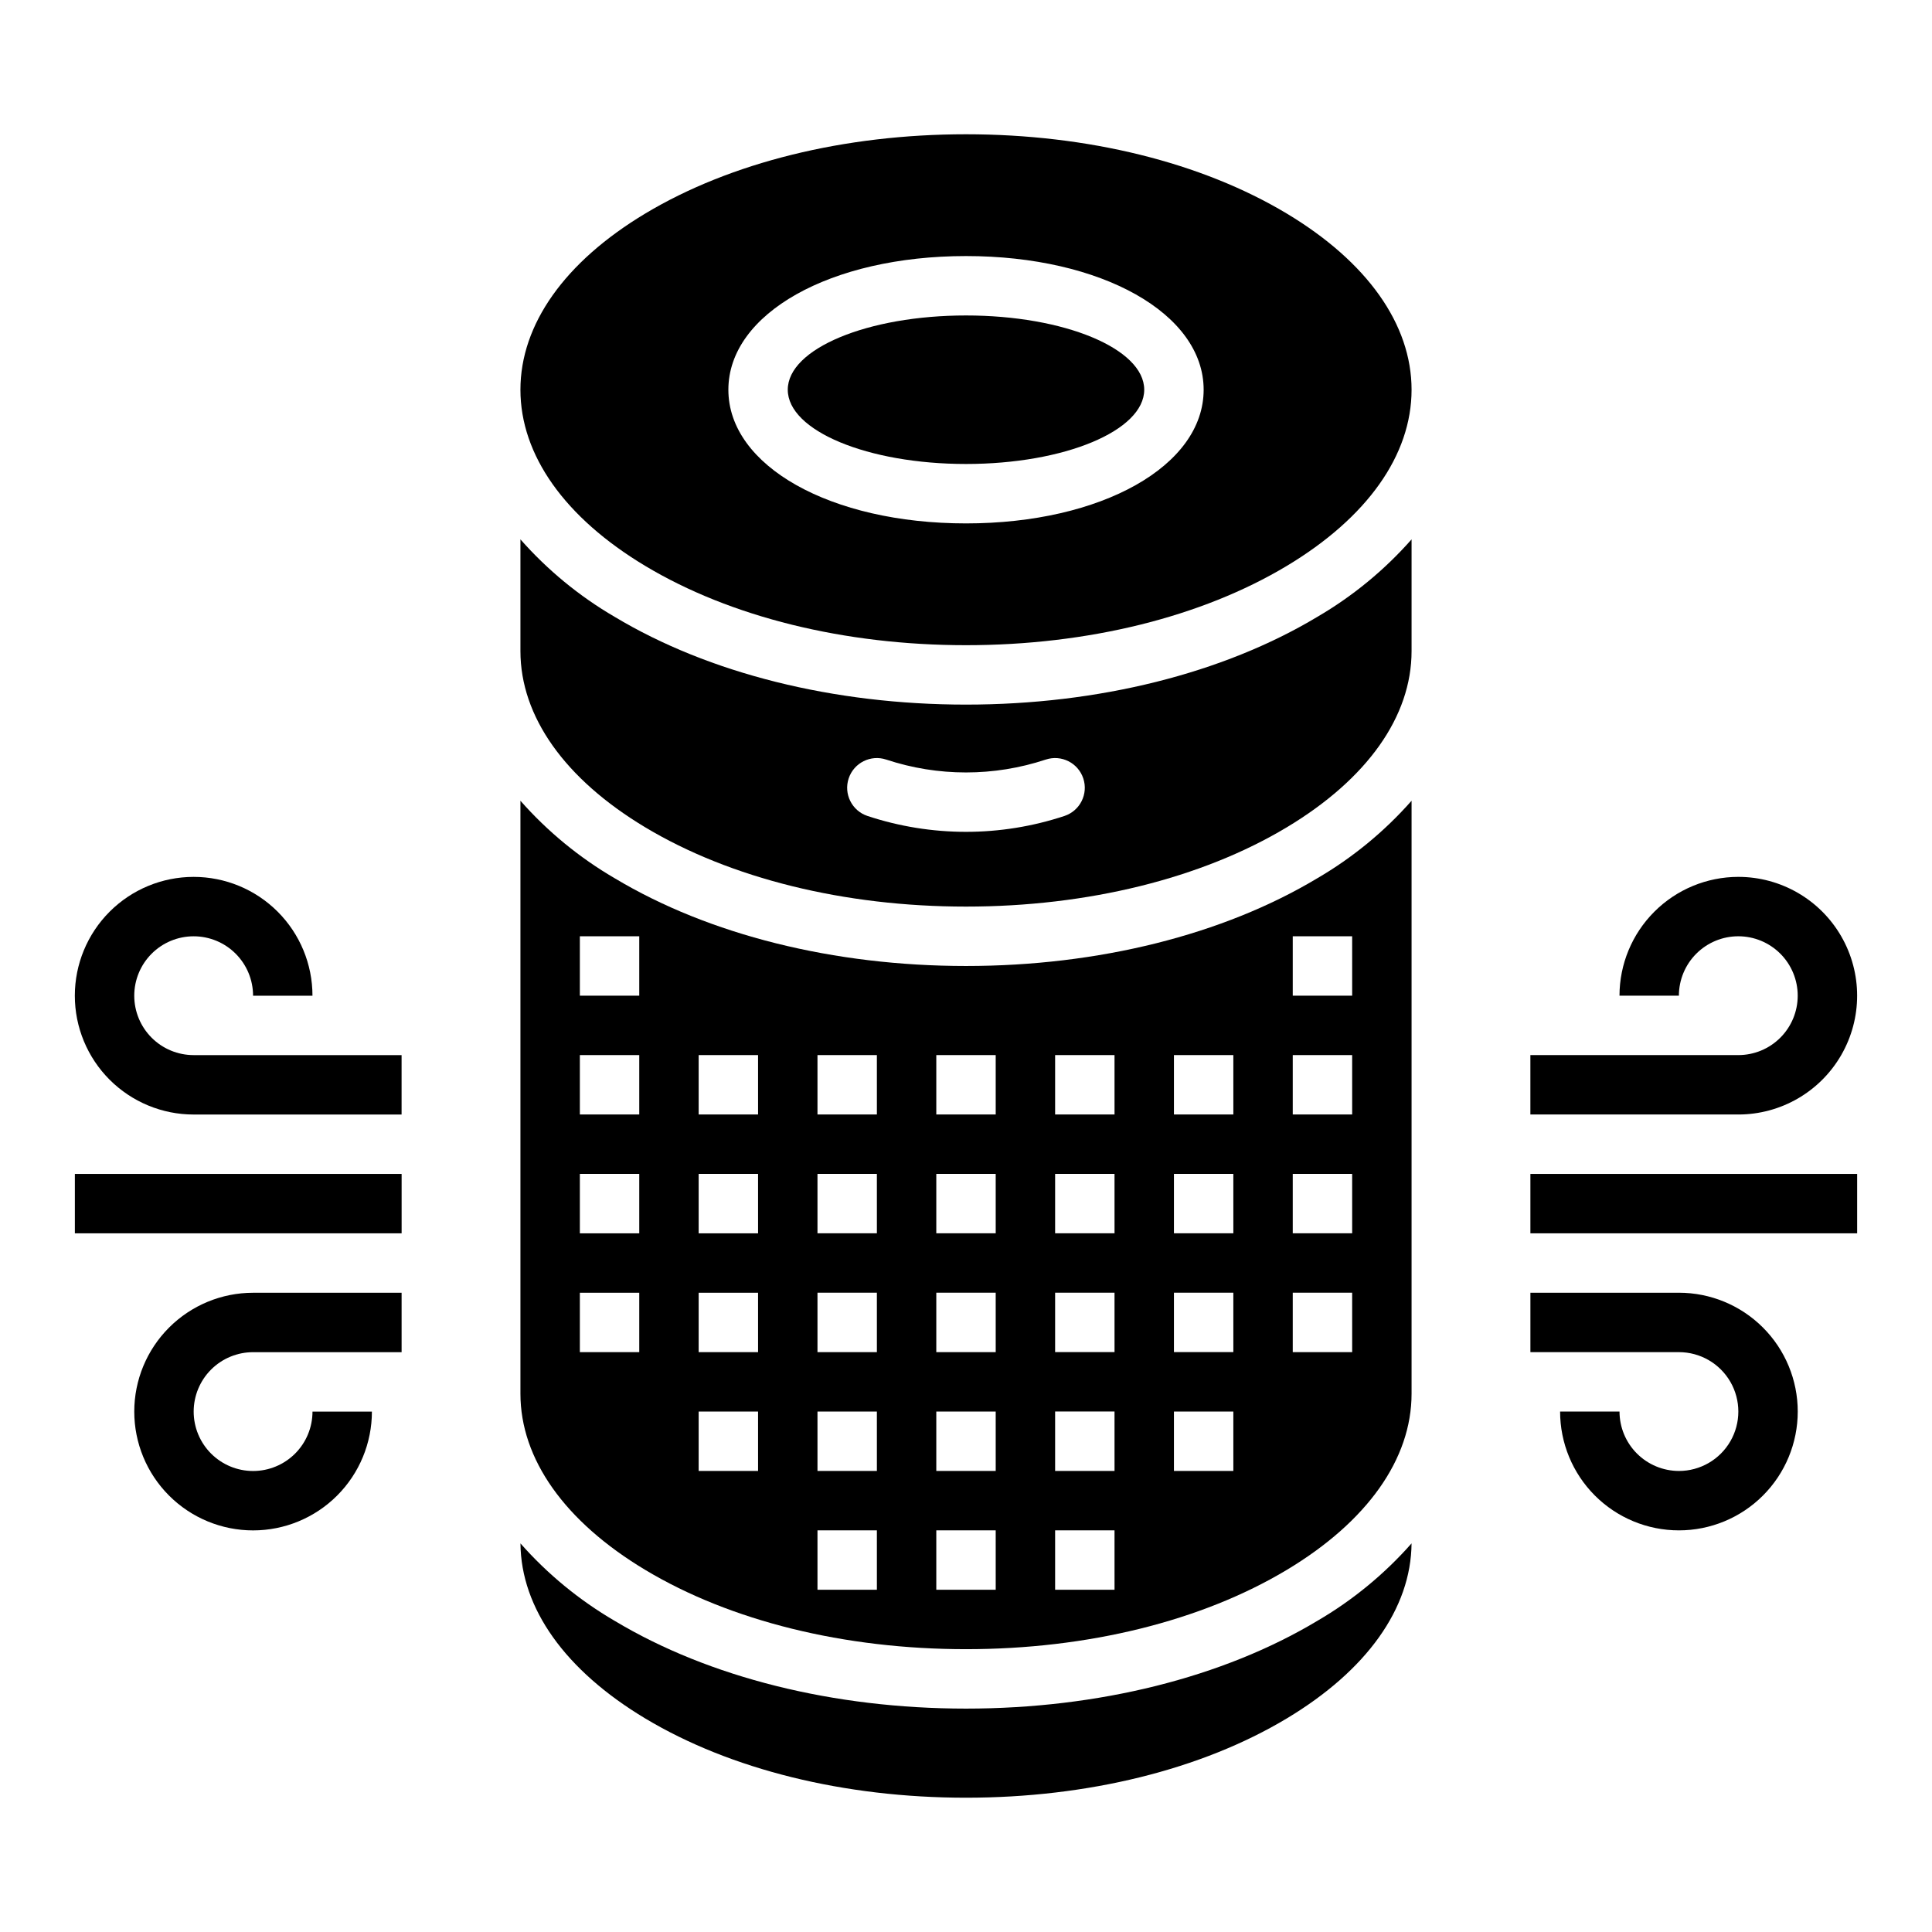
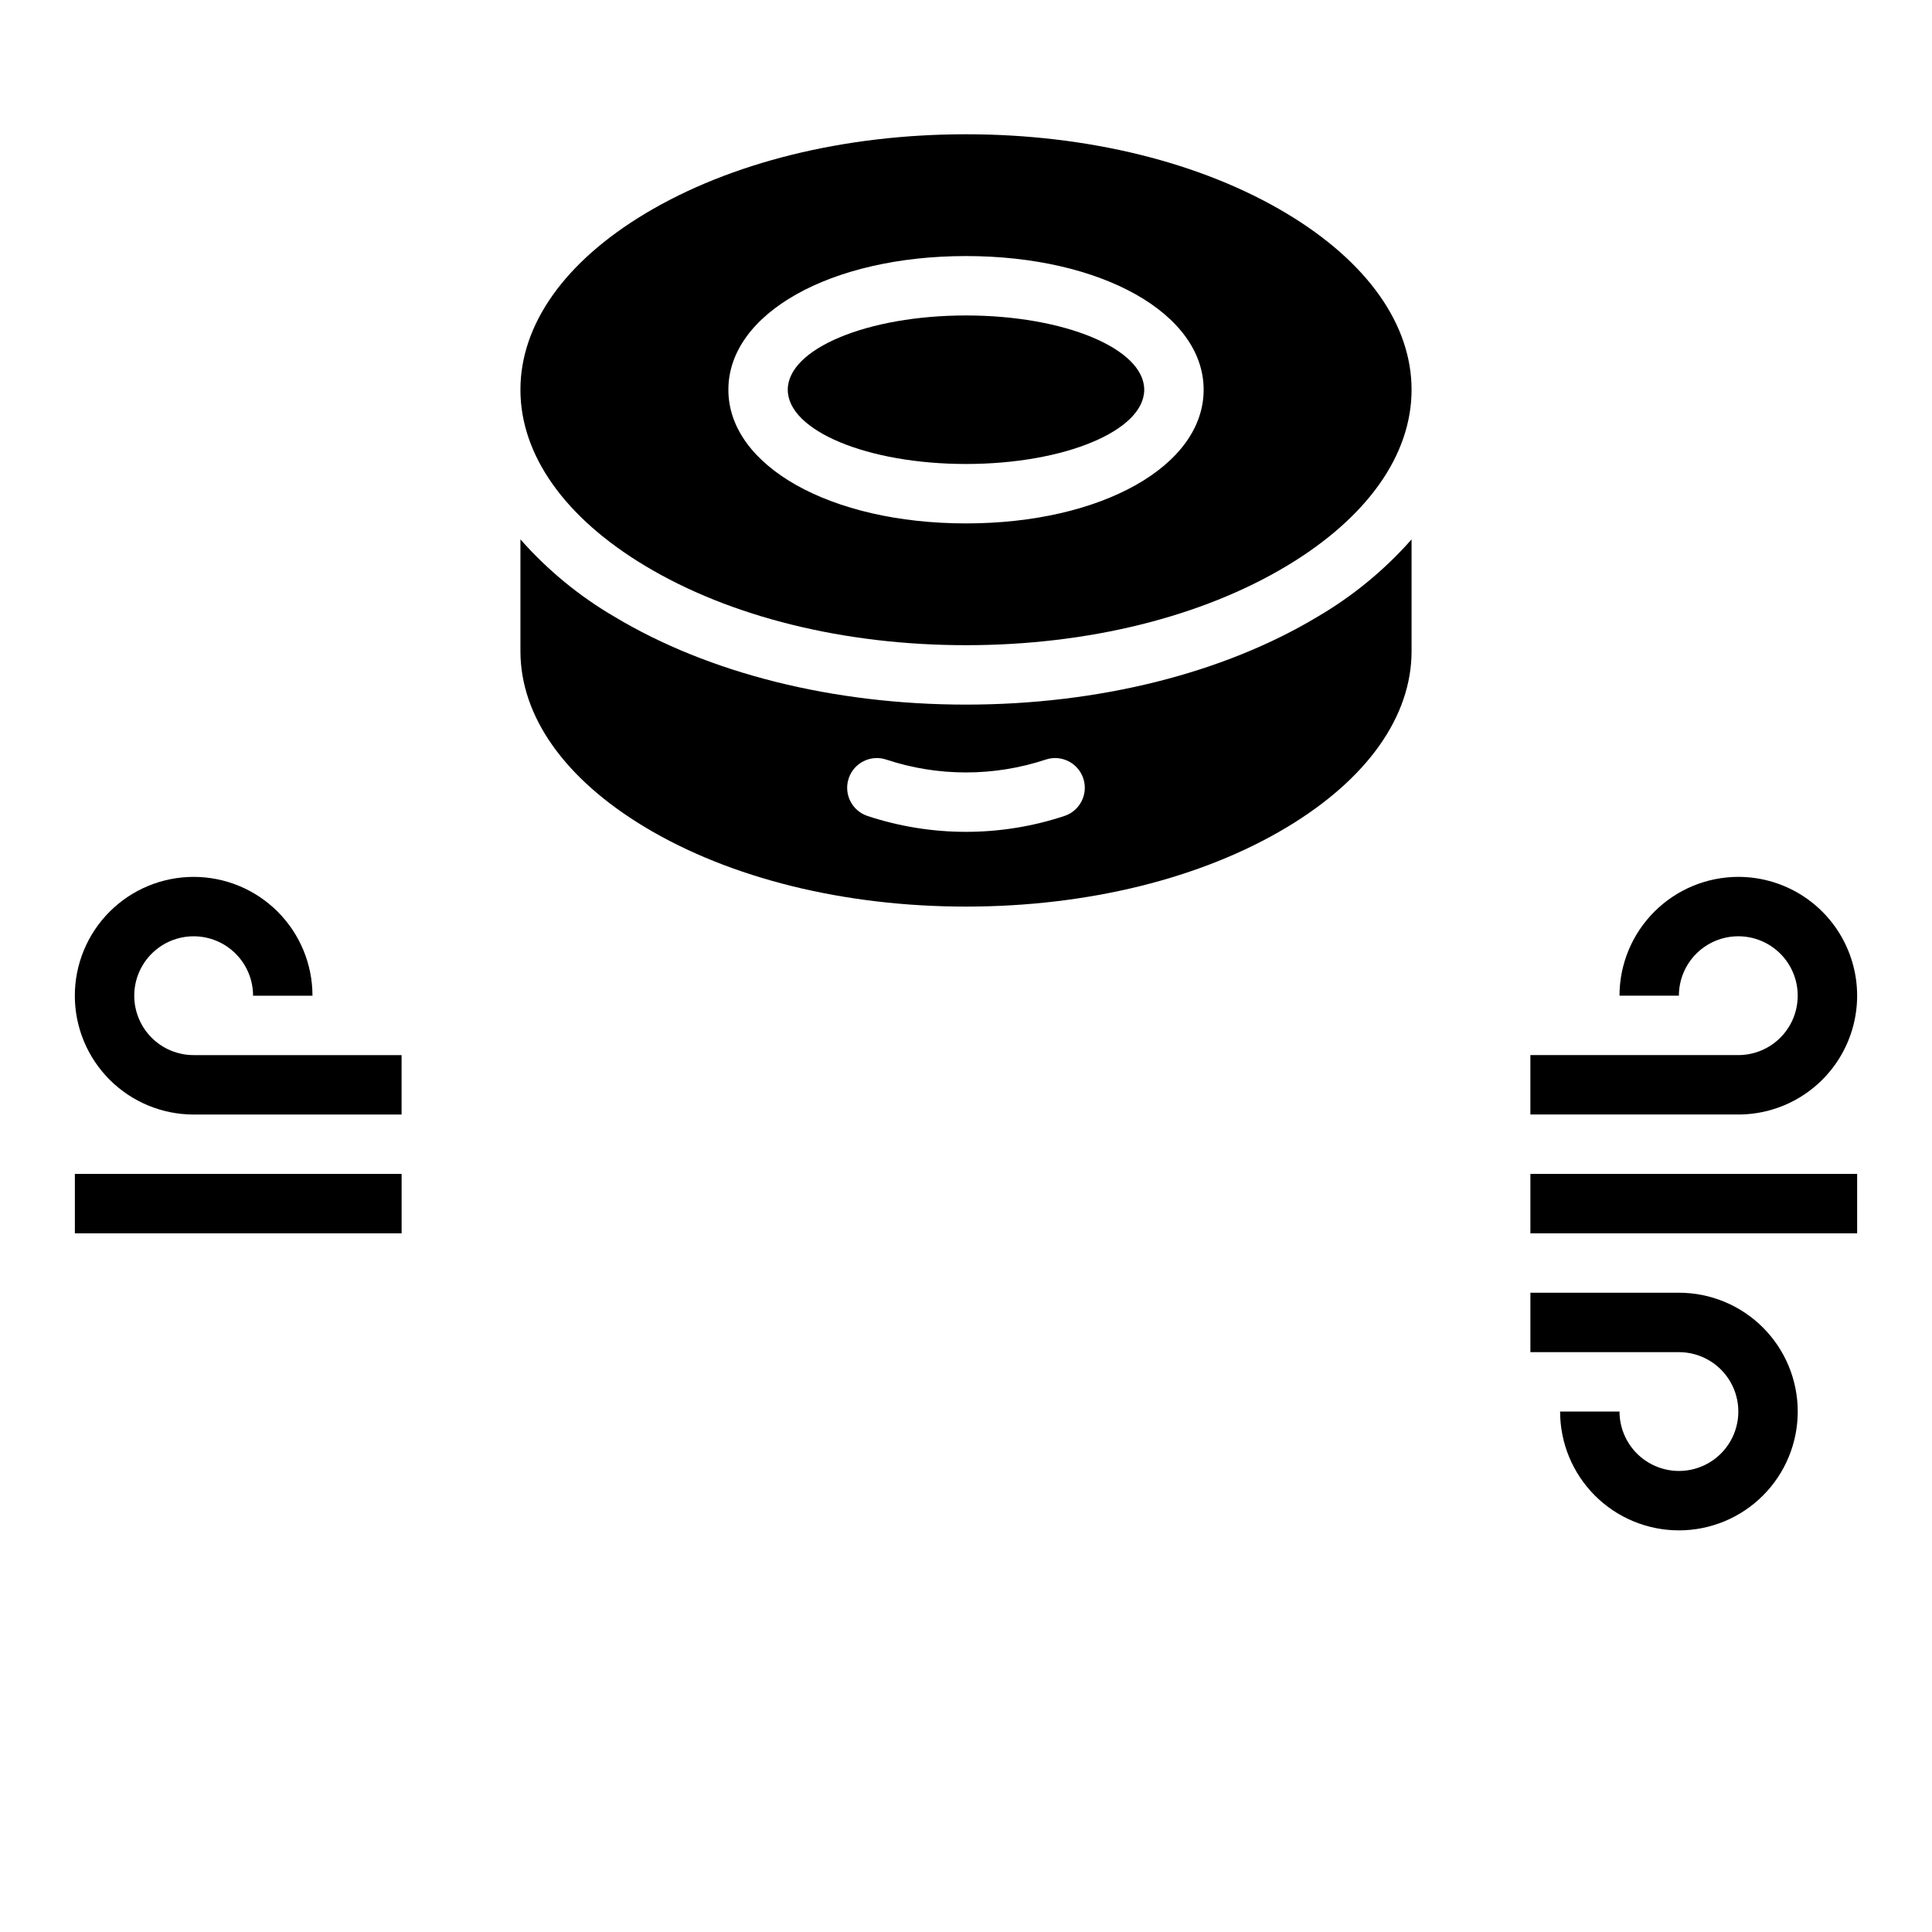
<svg xmlns="http://www.w3.org/2000/svg" fill="#000000" width="800px" height="800px" version="1.1" viewBox="144 144 512 512">
  <g>
    <path d="m588.93 533.82c-4.172-0.008-8.176-1.668-11.125-4.617-2.953-2.953-4.613-6.953-4.617-11.129h-15.746c0 8.352 3.32 16.359 9.223 22.266 5.906 5.906 13.914 9.223 22.266 9.223 8.352 0 16.363-3.316 22.266-9.223 5.906-5.906 9.223-13.914 9.223-22.266s-3.316-16.359-9.223-22.266c-5.902-5.902-13.914-9.223-22.266-9.223h-39.359v15.742h39.359v0.004c5.625 0 10.824 3 13.637 7.871 2.812 4.871 2.812 10.871 0 15.742-2.812 4.871-8.012 7.875-13.637 7.875z" />
    <path d="m604.67 376.38c-8.348 0.008-16.352 3.328-22.254 9.234-5.906 5.902-9.227 13.906-9.234 22.254h15.742c0-4.176 1.66-8.18 4.613-11.133 2.953-2.953 6.957-4.613 11.133-4.613s8.18 1.66 11.133 4.613c2.953 2.953 4.609 6.957 4.609 11.133 0 4.176-1.656 8.18-4.609 11.133-2.953 2.953-6.957 4.609-11.133 4.609h-55.105v15.742h55.105v0.004c11.25 0 21.645-6.004 27.27-15.746 5.625-9.742 5.625-21.746 0-31.488s-16.02-15.742-27.27-15.742z" />
    <path d="m549.57 455.1h86.594v15.742h-86.594z" />
-     <path d="m211.07 502.34h39.359v-15.746h-39.359c-8.352 0-16.359 3.32-22.266 9.223-5.906 5.906-9.223 13.914-9.223 22.266s3.316 16.359 9.223 22.266 13.914 9.223 22.266 9.223c8.352 0 16.359-3.316 22.266-9.223s9.223-13.914 9.223-22.266h-15.746c0 4.176-1.656 8.18-4.609 11.133-2.953 2.953-6.957 4.613-11.133 4.613-4.176 0-8.18-1.66-11.133-4.613-2.953-2.953-4.613-6.957-4.613-11.133s1.66-8.18 4.613-11.133c2.953-2.953 6.957-4.609 11.133-4.609z" />
    <path d="m195.32 439.36h55.105v-15.746h-55.105c-4.176 0-8.18-1.656-11.133-4.609-2.949-2.953-4.609-6.957-4.609-11.133 0-4.176 1.66-8.18 4.609-11.133 2.953-2.953 6.957-4.613 11.133-4.613s8.184 1.66 11.133 4.613c2.953 2.953 4.613 6.957 4.613 11.133h15.742c0-8.352-3.316-16.359-9.223-22.266-5.902-5.906-13.914-9.223-22.266-9.223-8.348 0-16.359 3.316-22.266 9.223-5.902 5.906-9.223 13.914-9.223 22.266 0 8.352 3.32 16.359 9.223 22.266 5.906 5.906 13.918 9.223 22.266 9.223z" />
    <path d="m163.84 455.1h86.594v15.742h-86.594z" />
-     <path d="m493.11 376.74c-24.996 14.996-58.062 23.258-93.109 23.258-35.051 0-68.117-8.258-93.109-23.258h-0.004c-9.367-5.465-17.797-12.398-24.969-20.531v157.14c0 17.312 11.742 33.891 33.07 46.688 22.582 13.551 52.773 21.012 85.012 21.012s62.43-7.461 85.012-21.012c21.324-12.797 33.066-29.375 33.066-46.688v-157.14c-7.172 8.133-15.602 15.066-24.969 20.531zm-179.7 125.59h-15.742v-15.746h15.742zm0-31.488h-15.742v-15.746h15.742zm0-31.488h-15.742v-15.746h15.742zm0-31.488h-15.742v-15.746h15.742zm31.488 125.95h-15.746v-15.746h15.742zm0-31.488h-15.746v-15.746h15.742zm0-31.488h-15.746v-15.746h15.742zm0-31.488h-15.746v-15.746h15.742zm31.488 125.95h-15.746v-15.746h15.742zm0-31.488h-15.746v-15.746h15.742zm0-31.488h-15.746v-15.746h15.742zm0-31.488h-15.746v-15.746h15.742zm0-31.488h-15.746v-15.746h15.742zm31.488 125.95h-15.746v-15.746h15.742zm0-31.488h-15.746v-15.746h15.742zm0-31.488h-15.746v-15.746h15.742zm0-31.488h-15.746v-15.746h15.742zm0-31.488h-15.746v-15.746h15.742zm31.488 125.95h-15.746v-15.746h15.742zm0-31.488h-15.746v-15.746h15.742zm0-31.488h-15.746v-15.746h15.742zm0-31.488h-15.746v-15.746h15.742zm0-31.488h-15.746v-15.746h15.742zm31.488 94.465h-15.746v-15.746h15.742zm0-31.488h-15.746v-15.746h15.742zm0-31.488h-15.746v-15.746h15.742zm0-31.488h-15.746v-15.746h15.742zm31.488 62.977h-15.746v-15.746h15.742zm0-31.488h-15.746v-15.746h15.742zm0-31.488h-15.746v-15.746h15.742zm0-31.488h-15.746v-15.746h15.742z" />
    <path d="m314.99 293.97c22.582 13.551 52.773 21.012 85.012 21.012s62.43-7.461 85.012-21.012c21.324-12.797 33.066-29.375 33.066-46.688s-11.742-33.891-33.07-46.688c-22.582-13.551-52.773-21.012-85.008-21.012-32.238 0-62.43 7.461-85.012 21.012-21.324 12.797-33.07 29.375-33.07 46.688s11.746 33.891 33.07 46.688zm85.012-82.113c35.902 0 62.977 15.227 62.977 35.426 0 20.195-27.074 35.426-62.977 35.426s-62.977-15.23-62.977-35.426 27.074-35.426 62.977-35.426z" />
-     <path d="m493.11 573.54c-24.996 14.996-58.062 23.258-93.109 23.258-35.051 0-68.117-8.258-93.109-23.258h-0.004c-9.363-5.465-17.793-12.395-24.961-20.523 0.137 17.203 11.863 33.664 33.062 46.387 22.582 13.547 52.773 21.008 85.012 21.008s62.43-7.461 85.012-21.012c21.199-12.719 32.926-29.18 33.062-46.387l-0.004 0.004c-7.168 8.129-15.598 15.059-24.961 20.523z" />
    <path d="m447.23 247.28c0 10.867-21.145 19.68-47.23 19.68s-47.234-8.812-47.234-19.68 21.148-19.68 47.234-19.68 47.23 8.812 47.23 19.68" />
    <path d="m493.11 307.47c-24.992 14.996-58.062 23.258-93.109 23.258-35.051 0-68.117-8.258-93.109-23.258h-0.004c-9.367-5.465-17.797-12.398-24.969-20.531v29.617c0 17.312 11.742 33.891 33.07 46.688 22.582 13.551 52.773 21.012 85.012 21.012s62.43-7.461 85.012-21.012c21.324-12.797 33.066-29.375 33.066-46.688v-29.617c-7.172 8.133-15.602 15.066-24.969 20.531zm-67.012 52.766c-16.949 5.613-35.258 5.613-52.211 0-4.125-1.375-6.352-5.832-4.977-9.957s5.832-6.356 9.957-4.981c13.719 4.543 28.535 4.543 42.254 0 4.125-1.375 8.582 0.855 9.957 4.981s-0.855 8.582-4.981 9.957z" />
  </g>
</svg>